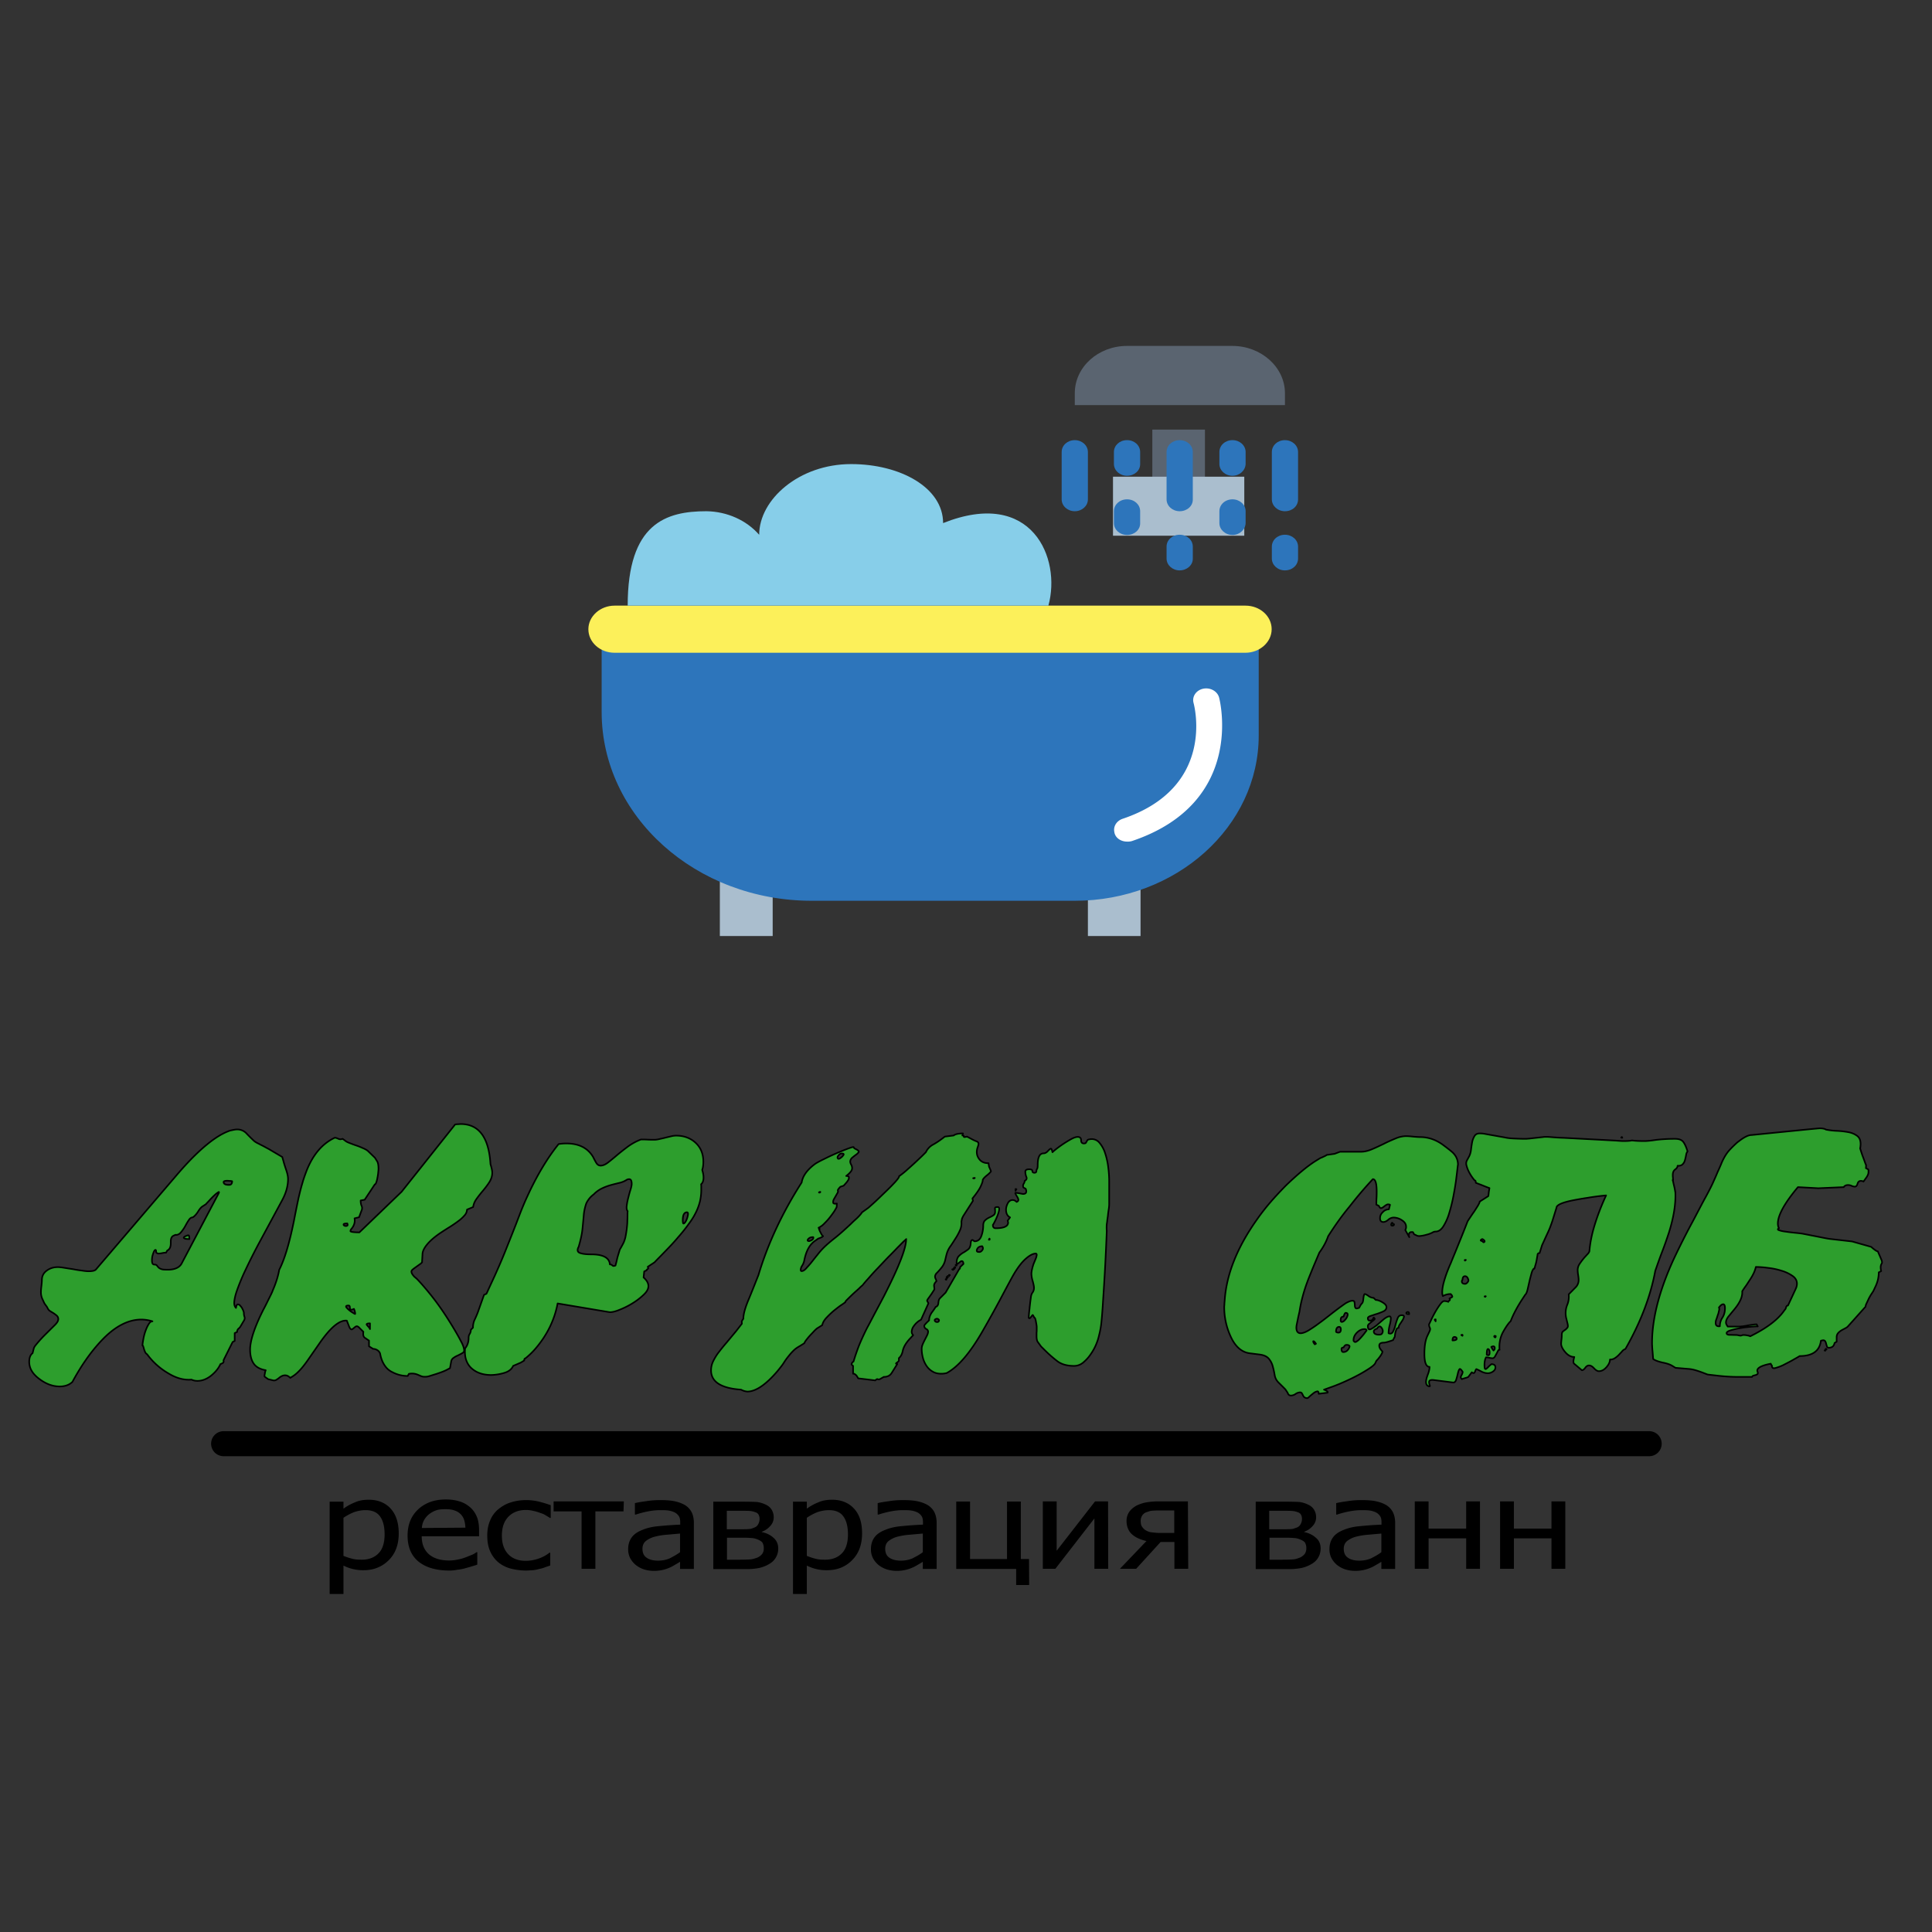
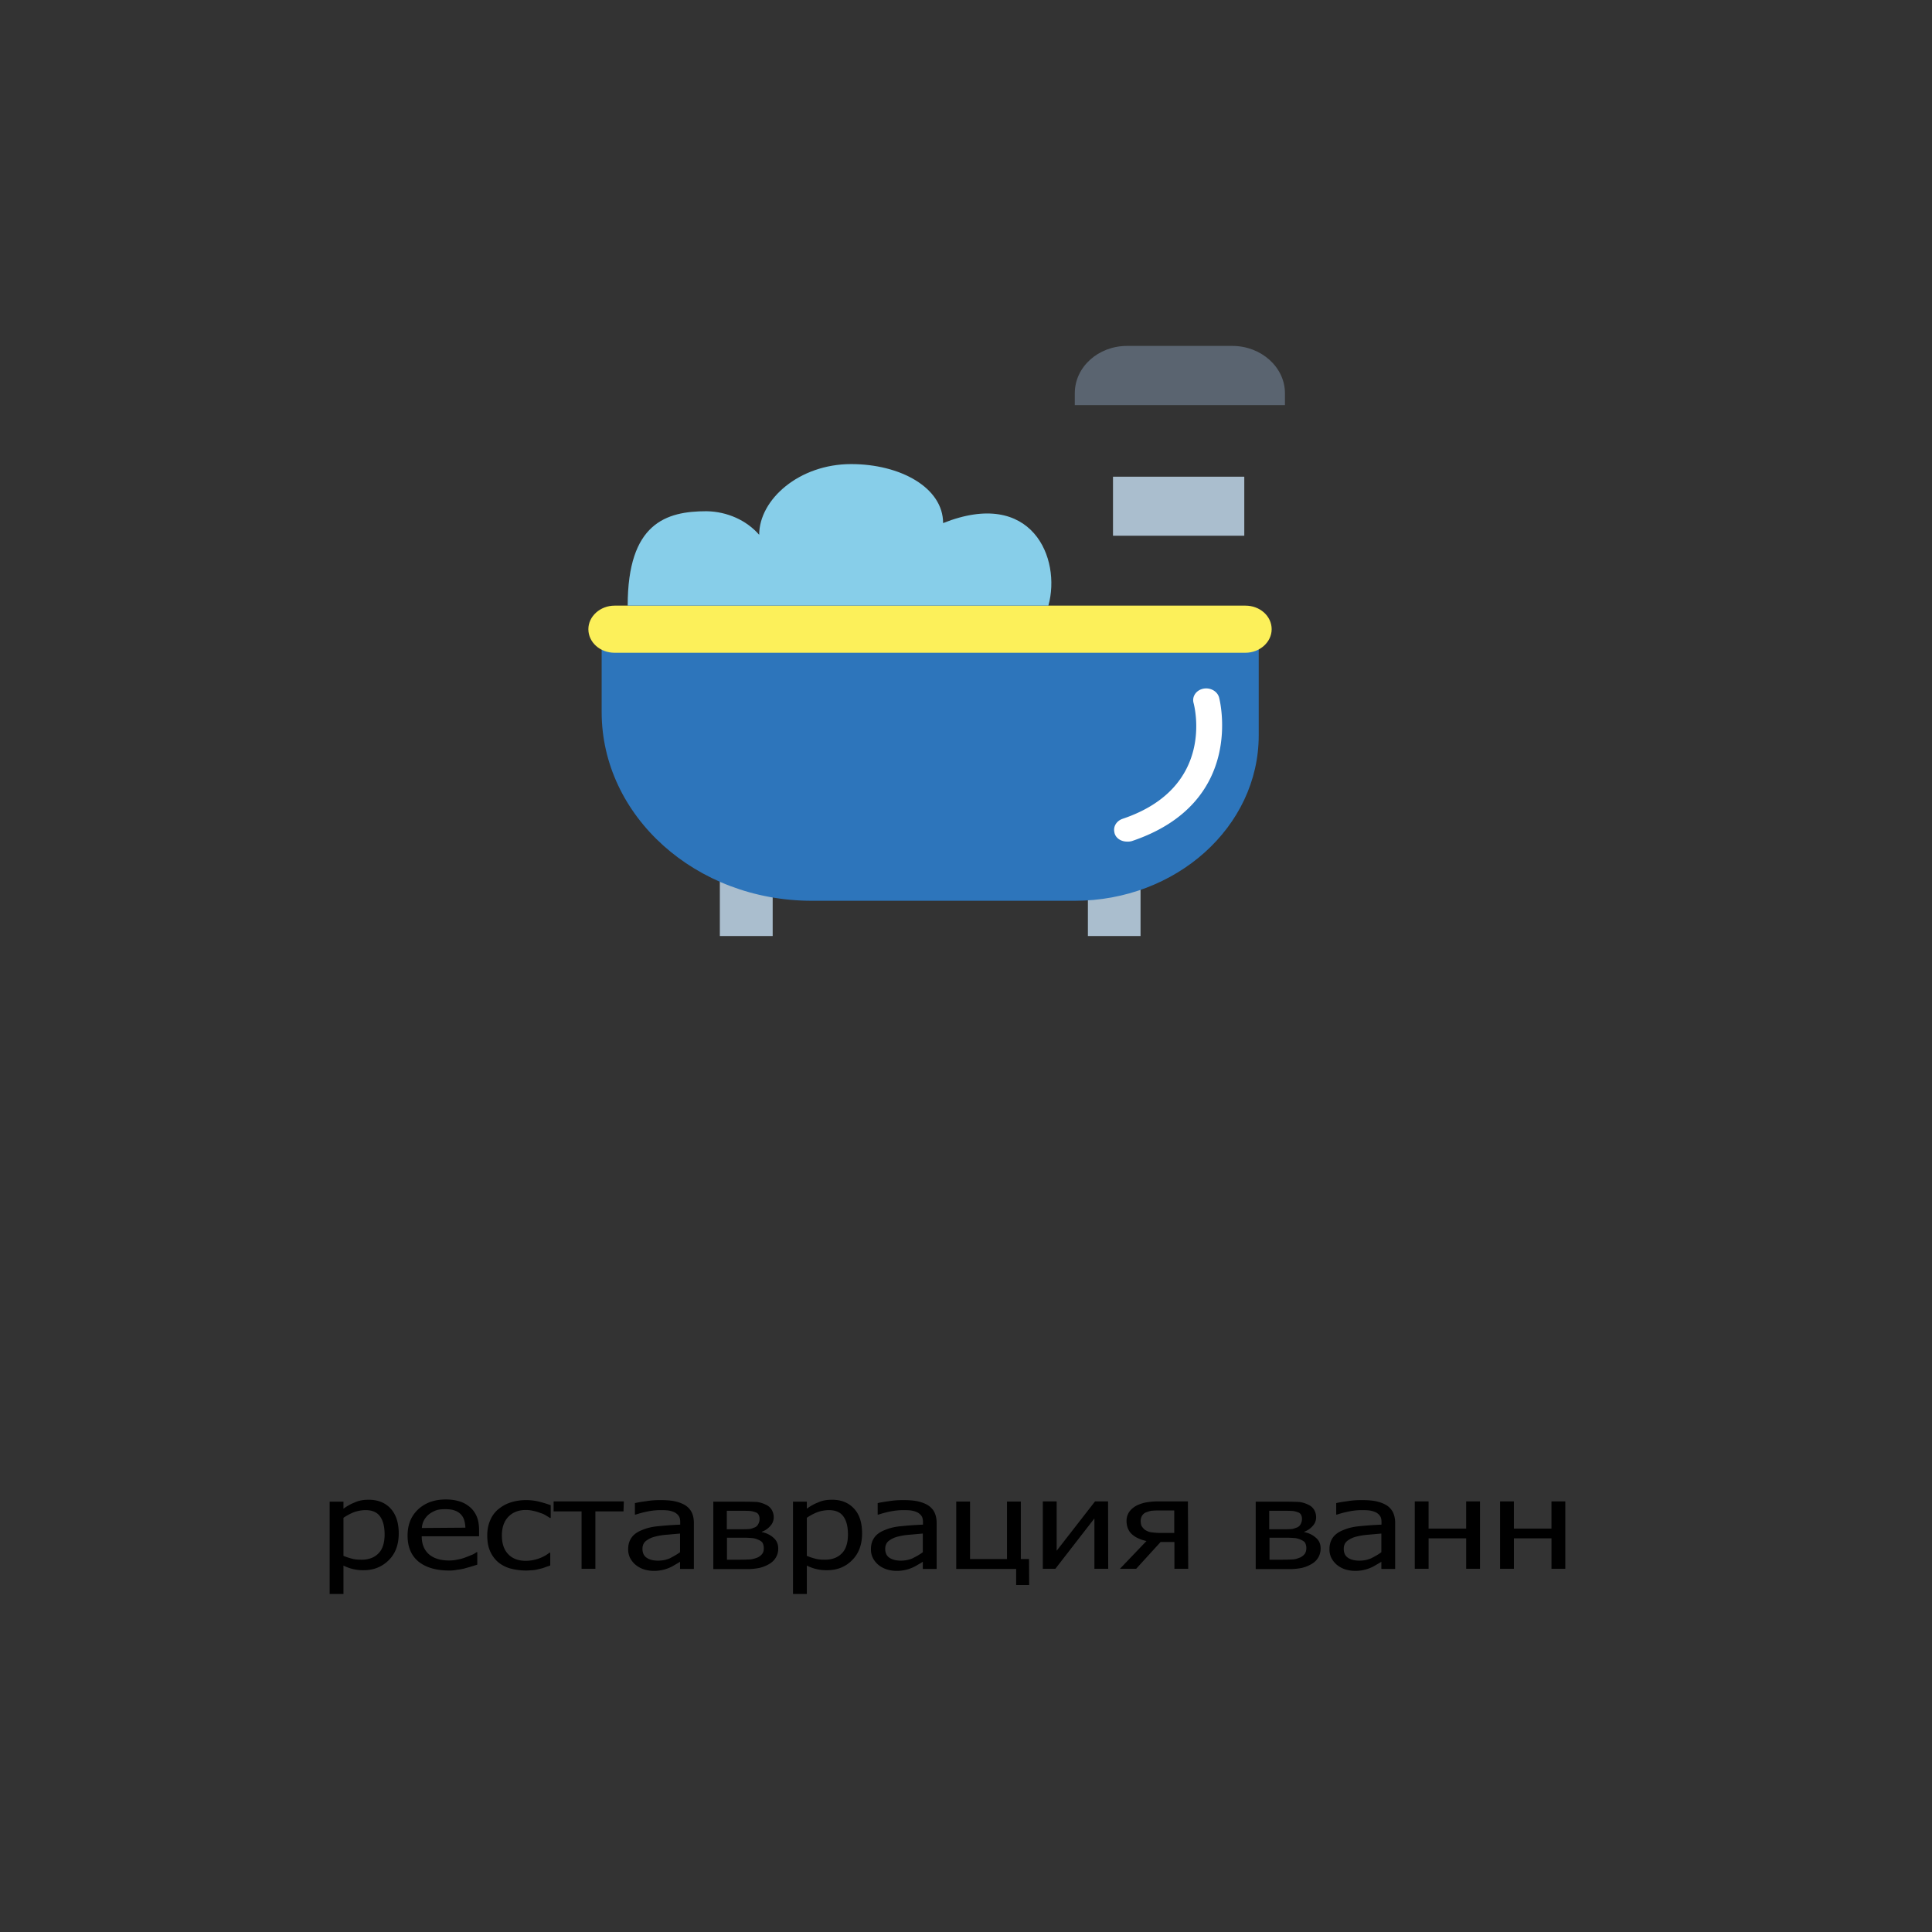
<svg xmlns="http://www.w3.org/2000/svg" width="128" height="128">
  <rect width="100%" height="100%" fill="#333333" stroke="none" />
  <path fill="#aabece" d="M47.692 57.332h3.5v4.682h-3.5v-4.683zm24.384 0h3.488v4.682h-3.488v-4.683z" />
  <path fill="#2d75bb" d="M39.86 42.471h43.533v6.257c0 6.043-5.464 10.951-12.185 10.951H53.785c-7.692 0-13.924-5.607-13.924-12.512V42.47z" />
  <path fill="#fcf05a" d="M40.718 40.125h41.794c.97 0 1.739.699 1.739 1.56 0 .862-.794 1.562-1.739 1.562H40.718c-.97 0-1.737-.7-1.737-1.561 0-.85.78-1.561 1.739-1.561z" />
  <path fill="#87cee9" d="M69.458 40.125c.869-3.134-1.082-7.818-6.975-5.469 0-2.348-2.832-3.909-6.093-3.909-3.449 0-6.092 2.348-6.092 4.684-.844-.963-2.116-1.538-3.488-1.561-2.68 0-5.224.786-5.224 6.255h27.872z" />
-   <path fill="#5a6470" d="M76.345 28.462h3.486v3.134h-3.486v-3.134z" />
  <path fill="#aabece" d="M73.74 31.583h8.697v3.91h-8.698v-3.91z" />
  <path fill="#5a6470" d="M74.67 22.918h6.974c1.914 0 3.487 1.41 3.487 3.134v.788H71.208v-.788c0-1.735 1.548-3.134 3.462-3.134z" />
-   <path fill="#2d75bb" d="M71.208 33.87c-.479 0-.87-.35-.87-.788v-3.134c0-.438.38-.787.87-.787.478 0 .868.35.868.787v3.134c0 .45-.402.788-.868.788zm3.462-2.348c-.48 0-.87-.35-.87-.787v-.788c0-.438.379-.787.87-.787.49 0 .868.35.868.787v.787c.013.438-.377.787-.868.787zm3.486 2.348c-.477 0-.868-.35-.868-.788v-3.134c0-.438.379-.787.868-.787.491 0 .87.35.87.787v3.134c.012.45-.39.788-.87.788zm3.5-2.348c-.478 0-.868-.35-.868-.787v-.788c0-.438.378-.787.868-.787.479 0 .87.35.87.787v.787c-.013.438-.403.787-.87.787zm-6.986 3.92c-.48 0-.87-.35-.87-.786v-.786c0-.438.379-.788.87-.788.49 0 .868.35.868.788v.786c.013.438-.377.787-.868.787zm6.986 0c-.478 0-.868-.35-.868-.786v-.786c0-.438.378-.788.868-.788.479 0 .87.35.87.788v.786c-.013.438-.403.787-.87.787zm-3.5 2.348c-.477 0-.868-.35-.868-.786v-.79c0-.437.379-.786.868-.786.491 0 .87.35.87.787v.787c.012.438-.39.787-.87.787zm6.975 0c-.478 0-.868-.35-.868-.786v-.79c0-.437.378-.786.868-.786.479 0 .869.35.869.787v.787c0 .438-.378.787-.87.787zm0-3.92c-.478 0-.868-.35-.868-.788v-3.134c0-.438.378-.787.868-.787.479 0 .869.35.869.787v3.134c0 .45-.378.788-.87.788z" />
  <path fill="#fff" d="M74.67 55.758c-.428 0-.793-.262-.843-.637-.076-.375.15-.737.553-.875 6.156-2.072 4.76-7.441 4.695-7.678-.112-.426.178-.837.63-.937.466-.1.932.15 1.058.562.025.075 1.838 6.967-5.766 9.528a.979.979 0 0 1-.327.037z" />
-   <path fill="none" stroke="#000" stroke-width="1.66" stroke-linecap="round" stroke-linejoin="round" d="M14.815 95.648h94.447" />
  <path d="M26.417 101.592c0 .75-.223 1.34-.66 1.773-.436.433-.99.665-1.65.665a2.844 2.844 0 0 1-1.351-.306v1.88h-.916V99.49h.916v.464a3.31 3.31 0 0 1 .766-.422c.277-.127.586-.17.916-.17.617 0 1.117.212 1.468.613.341.39.511.93.511 1.616zm-.936.074c0-.518-.096-.908-.298-1.193-.203-.286-.522-.423-.969-.423-.255 0-.522.053-.766.137a3.636 3.636 0 0 0-.692.37v2.523c.234.095.447.159.617.2.17.043.373.054.596.054.469 0 .852-.148 1.118-.433.255-.254.394-.686.394-1.235zm4.279 2.386c-.863 0-1.554-.201-2.044-.602-.479-.401-.713-.972-.713-1.71 0-.729.234-1.3.702-1.743.469-.432 1.075-.654 1.831-.654.33 0 .639.042.905.127.255.073.49.21.681.369.202.169.351.38.458.623.106.243.16.549.16.908v.412h-3.8c0 .517.16.908.478 1.193.32.274.767.411 1.32.411.203 0 .405-.02.596-.063a2.73 2.73 0 0 0 .522-.148c.17-.063.309-.126.426-.169a1.3 1.3 0 0 0 .287-.169h.053v.824c-.106.042-.234.074-.404.127-.16.052-.309.084-.436.126-.17.043-.352.074-.48.085a2.47 2.47 0 0 1-.542.053zm1.075-2.84a2.186 2.186 0 0 0-.085-.518.986.986 0 0 0-.224-.37 1.02 1.02 0 0 0-.415-.253c-.17-.063-.373-.084-.617-.084-.245 0-.458.021-.618.084-.17.064-.32.148-.468.264-.13.11-.238.242-.32.39a1.23 1.23 0 0 0-.138.508l2.885-.021zm4.013 2.84c-.373 0-.714-.053-1.044-.138a2.175 2.175 0 0 1-.82-.433 2.033 2.033 0 0 1-.52-.728c-.128-.296-.182-.633-.182-1.035 0-.39.075-.728.203-1.013a1.87 1.87 0 0 1 .521-.708c.224-.18.48-.348.82-.454.32-.105.67-.158 1.043-.158.298 0 .596.042.862.106.277.074.522.147.756.232v.845h-.053c-.075-.053-.15-.095-.256-.159a1.354 1.354 0 0 0-.372-.169 2.984 2.984 0 0 0-.458-.137 2.052 2.052 0 0 0-.511-.063c-.468 0-.862.147-1.15.443-.287.296-.436.707-.436 1.246 0 .538.138.94.415 1.235.277.296.67.444 1.16.444.298 0 .586-.053.863-.148.266-.095.521-.233.713-.39h.053v.844c-.085.042-.213.074-.351.126-.12.047-.246.083-.373.106-.16.042-.298.074-.426.084-.106 0-.266.022-.457.022zm6.461-3.917h-1.863v3.8h-.915v-3.8h-1.853v-.665h4.652l-.021.665zm3.746 3.335c-.074.054-.17.106-.298.18-.127.074-.244.148-.372.201a2.528 2.528 0 0 1-1.107.222 2.13 2.13 0 0 1-.639-.106 1.729 1.729 0 0 1-.532-.295 1.522 1.522 0 0 1-.362-.454 1.28 1.28 0 0 1-.128-.57c0-.317.075-.57.235-.792.16-.222.415-.391.766-.518.309-.126.67-.2 1.086-.232.415-.042.862-.074 1.362-.095v-.148c0-.169-.021-.317-.096-.422a.766.766 0 0 0-.276-.243 1.522 1.522 0 0 0-.437-.127c-.17-.02-.351-.02-.521-.02-.213 0-.469.02-.756.073-.292.054-.58.128-.862.222h-.054v-.76c.17-.043.416-.085.735-.127.32-.053.628-.074.937-.074.372 0 .691.021.947.074.255.053.49.137.692.253a1.2 1.2 0 0 1 .447.475c.096.19.149.433.149.708v3.051h-.916v-.486.01zm0-.633v-1.235c-.223.021-.49.042-.83.074-.34.021-.607.074-.82.127-.22.052-.426.149-.606.285-.16.127-.234.306-.234.528 0 .253.085.454.266.58.17.127.436.201.766.201.288 0 .554-.053.788-.158.234-.127.458-.243.67-.402zm6.505-.242a1.148 1.148 0 0 1-.565 1.003c-.216.134-.454.23-.703.285-.29.055-.587.08-.883.074h-2.15V99.49h2c.405 0 .693.01.884.02.181.022.373.075.554.16.202.084.33.2.426.348.091.153.14.328.138.506a.82.82 0 0 1-.223.57c-.15.17-.33.307-.575.391l.021.021c.298.064.543.18.756.37.213.18.32.422.32.718zm-1.236-1.975a.569.569 0 0 0-.063-.264.345.345 0 0 0-.224-.169 1.19 1.19 0 0 0-.394-.084c-.149-.01-.351-.01-.607-.01h-.883v1.224h1.064c.224 0 .384-.01.48-.021.095-.01.202-.063.319-.106a.454.454 0 0 0 .223-.221.676.676 0 0 0 .085-.349zm.277 1.975a.763.763 0 0 0-.074-.37c-.054-.095-.17-.169-.362-.243a1.125 1.125 0 0 0-.373-.084 6.78 6.78 0 0 0-.543-.021h-1.085v1.457h.798c.32 0 .585-.01.766-.021.181-.022.33-.074.469-.127a.88.88 0 0 0 .298-.232.575.575 0 0 0 .106-.36zm6.514-1.003c0 .75-.223 1.34-.66 1.773-.436.444-.99.665-1.65.665a2.844 2.844 0 0 1-1.351-.306v1.88h-.916V99.49h.916v.464a3.31 3.31 0 0 1 .766-.422c.277-.127.586-.17.916-.17.617 0 1.117.212 1.468.613.352.39.511.93.511 1.616zm-.936.074c0-.518-.096-.908-.298-1.193-.203-.286-.522-.423-.969-.423a2.4 2.4 0 0 0-.766.137 3.635 3.635 0 0 0-.692.37v2.523c.234.095.447.159.617.2.17.043.373.054.596.054.469 0 .852-.148 1.118-.433.255-.254.394-.686.394-1.235zm4.96 1.804c-.075.054-.17.106-.298.18-.128.074-.245.148-.373.201a2.529 2.529 0 0 1-1.107.222 2.13 2.13 0 0 1-.638-.106 1.729 1.729 0 0 1-.533-.295 1.52 1.52 0 0 1-.361-.454 1.28 1.28 0 0 1-.128-.57c0-.317.074-.57.234-.792.16-.222.415-.391.766-.518.31-.126.671-.2 1.086-.232.415-.042.862-.074 1.363-.095v-.148c0-.169-.022-.317-.096-.422a.767.767 0 0 0-.277-.243 1.522 1.522 0 0 0-.436-.127c-.17-.02-.352-.02-.522-.02-.213 0-.468.02-.756.073-.292.054-.58.128-.862.222h-.053v-.76c.17-.043.415-.085.734-.127.32-.053.628-.074.937-.074.373 0 .692.021.947.074.256.053.49.137.692.253.203.127.352.285.447.475.096.19.15.433.15.708v3.051h-.916v-.486.01zm0-.633v-1.235c-.224.021-.49.042-.83.074-.33.021-.607.074-.82.127-.22.051-.427.149-.607.285-.16.127-.234.306-.234.528 0 .253.085.454.266.58.181.127.437.201.767.201.287 0 .553-.053.787-.158.245-.127.469-.243.67-.402zm7.046 2.175h-.862v-1.066h-3.97V99.48h.915v3.811h2.449v-3.81h.915v3.81h.543l.01 1.721zm5.237-1.077h-.915V100.6l-2.587 3.336h-.83V99.47h.916v3.272l2.544-3.272h.862l.01 4.465zm5.301 0h-.915v-1.773h-.916l-1.617 1.773h-1.076l1.757-1.837c-.458-.105-.788-.274-1-.485-.214-.211-.32-.518-.32-.855 0-.222.064-.412.17-.581.117-.169.277-.306.48-.422.17-.085.372-.159.617-.212.244-.042.521-.073.83-.073h1.969l.021 4.465zm-.926-2.354v-1.51h-1c-.224 0-.373.01-.511.021-.128.022-.234.064-.362.106a.58.58 0 0 0-.266.232.672.672 0 0 0-.085.317c0 .148.02.264.063.359.06.097.135.183.224.253.128.074.255.138.415.159.17.02.351.042.543.042h.969l.01.021zm9.697 1.014a1.147 1.147 0 0 1-.564 1.003c-.216.134-.454.23-.703.285-.291.055-.587.08-.883.074h-2.15V99.49h2a17 17 0 0 1 .884.02c.181.022.373.075.554.16.202.084.33.2.426.348.091.153.14.328.138.506a.82.82 0 0 1-.223.57c-.15.17-.33.307-.575.391l.021.021c.298.064.543.18.756.37.223.18.32.422.32.718zm-1.235-1.975a.568.568 0 0 0-.063-.264.345.345 0 0 0-.224-.169 1.19 1.19 0 0 0-.394-.084c-.149-.01-.351-.01-.607-.01h-.883v1.224h1.064c.224 0 .384-.01.48-.021.095-.021.202-.063.319-.106a.454.454 0 0 0 .223-.221.676.676 0 0 0 .085-.349zm.288 1.975a.763.763 0 0 0-.075-.37c-.053-.095-.17-.169-.362-.243a1.126 1.126 0 0 0-.372-.084 6.781 6.781 0 0 0-.543-.021h-1.086v1.457h.799c.319 0 .585-.01.766-.021.18-.011.33-.074.468-.127a.88.88 0 0 0 .298-.232.65.65 0 0 0 .107-.36zm4.971.875c-.075.054-.17.106-.298.18-.128.074-.245.148-.373.201a2.528 2.528 0 0 1-1.107.222 2.13 2.13 0 0 1-.639-.106 1.729 1.729 0 0 1-.532-.295 1.522 1.522 0 0 1-.362-.454 1.28 1.28 0 0 1-.127-.57c0-.317.074-.57.234-.792.16-.222.415-.391.766-.518.309-.126.67-.2 1.086-.232.415-.042.862-.074 1.362-.095v-.148c0-.169-.021-.317-.096-.422a.766.766 0 0 0-.276-.243 1.522 1.522 0 0 0-.437-.127c-.17-.02-.35-.02-.521-.02-.213 0-.469.02-.756.073-.292.054-.58.128-.862.222h-.053v-.76c.17-.043.415-.085.734-.127.32-.053.628-.074.937-.074.372 0 .692.021.947.074.256.053.49.137.692.253a1.2 1.2 0 0 1 .447.475c.096.201.149.433.149.708v3.051h-.915v-.486.01zm0-.633v-1.235c-.224.021-.49.042-.83.074-.33.021-.607.074-.82.127-.22.051-.427.149-.607.285-.16.127-.234.306-.234.528 0 .253.085.454.266.58.17.127.436.201.766.201.288 0 .554-.053.788-.158.245-.127.468-.243.67-.402zm6.535 1.098h-.915v-2.015h-2.49v2.016h-.916V99.47h.915v1.805h2.49V99.47h.916v4.465zm5.652 0h-.915v-2.015h-2.49v2.016h-.916V99.47h.915v1.805h2.49V99.47h.916v4.465z" />
  <g>
-     <path fill="#2d9e2d" stroke="#000" stroke-width=".106" stroke-linecap="round" stroke-linejoin="round" d="m6.364 84.097 5.364-6.27c.948-1.11 1.789-1.901 2.512-2.398.34-.232.67-.411 1.012-.527.202-.043.35-.074.447-.074a.84.84 0 0 1 .66.295c.287.296.468.465.521.507l.138.085c.107.052.224.116.352.179.127.063.276.148.436.232l.894.528.085.296c.043.169.107.359.181.58.075.222.117.412.117.581 0 .454-.127.919-.383 1.394l-1.532 2.84a38.43 38.43 0 0 0-.884 1.752 13.98 13.98 0 0 0-.575 1.373c-.127.359-.191.655-.191.866 0 .137.042.242.117.316.021-.147.053-.221.117-.232.053 0 .117.021.17.095.068.07.122.153.16.243a.71.71 0 0 1 .074.211c0 .106.01.19.043.275.032.084.01.18-.053.274l-.213.36a.516.516 0 0 1-.117.136.284.284 0 0 0-.107.233l-.16.074v.517l-.138.074-.585 1.172a.127.127 0 0 0-.01.105c.01.032-.012.074-.054.116l-.16.074c-.127.285-.34.539-.628.771-.287.222-.585.338-.894.338a.937.937 0 0 1-.394-.085c-.5.043-1.01-.095-1.543-.422a4.583 4.583 0 0 1-1.395-1.256.322.322 0 0 1-.127-.138 1.404 1.404 0 0 1-.075-.19c-.021-.073-.032-.126-.053-.18-.01-.052-.032-.073-.053-.073 0-.084.021-.211.053-.401.032-.18.075-.36.138-.539.064-.18.128-.327.213-.464.075-.137.17-.2.256-.2a2.538 2.538 0 0 0-.735-.117c-.894 0-1.788.475-2.671 1.425-.703.75-1.331 1.658-1.895 2.703-.202.2-.49.306-.841.306-.447 0-.894-.158-1.32-.475-.468-.338-.702-.718-.702-1.161 0-.264.074-.454.223-.57l.075-.296c.01-.063.063-.158.17-.285.106-.127.213-.253.34-.39.128-.138.256-.264.384-.391l.287-.285.224-.222c.149-.148.223-.274.223-.39a.294.294 0 0 0-.085-.212c-.053-.053-.128-.105-.202-.158-.075-.053-.16-.095-.234-.148a.382.382 0 0 1-.16-.158l-.075-.138-.16-.221-.138-.296a1.05 1.05 0 0 1-.095-.475c0-.084.01-.211.032-.39.02-.18.031-.307.031-.391 0-.264.107-.465.32-.623.213-.158.458-.232.734-.232.075 0 .213.01.405.042.191.032.394.063.606.095.213.042.416.074.607.095.192.032.33.042.405.042.287 0 .447-.042.51-.127zm5.662-.37 2.427-4.602c.075-.127.075-.18.01-.138-.063.043-.159.106-.265.212a4.905 4.905 0 0 0-.34.348c-.118.127-.192.2-.214.232l-.213.138c-.106.063-.213.19-.319.37-.117.179-.234.305-.351.369-.096 0-.181.063-.256.18a4.5 4.5 0 0 0-.234.4 2.69 2.69 0 0 1-.277.401c-.095.117-.212.18-.33.18 0-.021-.063 0-.17.053-.117.053-.18.18-.18.38v.116c0 .253-.075.412-.235.486l-.075.137c-.063 0-.149.01-.255.032a1.31 1.31 0 0 1-.234.031.228.228 0 0 1-.17-.074c0-.116-.011-.169-.043-.169s-.064.032-.096.095c-.039.085-.07.174-.096.264-.03.11-.044.224-.042.338 0 .19.053.275.16.275.074 0 .127.02.16.052.031.043.052.074.095.117a.366.366 0 0 0 .17.116c.075.042.202.053.373.053.5.02.84-.117 1-.391zm.522-1.636c-.15 0-.256-.01-.298-.031-.053-.021-.075-.042-.075-.053 0-.042.043-.074.139-.116.085-.042.149-.053.191-.042.022.02.043.095.043.242zm2.831-3.832a1.238 1.238 0 0 0-.17-.021c-.053 0-.096-.01-.138-.01-.17 0-.256.031-.256.084 0 .126.117.19.34.19.15.01.224-.074.224-.243zm8.431 3.389 2.799-2.692 3.544-4.456c.064-.01.128-.02.192-.02s.117-.011.17-.011c1.214 0 1.874.887 1.98 2.66.075.243.117.433.117.57 0 .212-.064.412-.18.602-.118.19-.256.37-.405.55-.15.179-.298.358-.426.538-.138.18-.223.37-.255.58l-.405.17a.593.593 0 0 1-.16.38c-.123.142-.263.27-.415.38-.17.126-.35.253-.553.38a24.63 24.63 0 0 0-.596.38c-.405.274-.703.527-.905.77-.202.243-.309.454-.32.644l-.031.56c-.046.053-.1.1-.16.137l-.234.169c-.073.05-.144.103-.213.158-.064.053-.096.095-.096.148 0 .095.064.2.192.338l.16.137c.117.116.393.412.798.908.287.349.575.729.851 1.13.277.401.543.823.81 1.267.17.285.33.56.468.834.149.264.213.475.213.623 0 .063-.043.127-.128.169-.085.053-.181.095-.277.148-.102.04-.199.093-.287.158a.346.346 0 0 0-.16.211l-.085.475-.16.085c-.17.095-.415.19-.734.295l-.447.138a.863.863 0 0 1-.309.052.608.608 0 0 1-.266-.042l-.224-.095a.976.976 0 0 0-.585-.053l-.075.138c-.361 0-.702-.085-1.021-.254-.17-.08-.32-.2-.437-.348a1.772 1.772 0 0 1-.234-.401 2.24 2.24 0 0 1-.138-.486.437.437 0 0 0-.203-.232.53.53 0 0 0-.255-.074.059.059 0 0 1-.053-.032l-.224-.137v-.38c-.085-.053-.17-.116-.255-.17-.085-.052-.128-.136-.128-.253 0-.063 0-.116.01-.158l-.297-.296c-.054-.052-.107-.073-.15-.073a.254.254 0 0 0-.117.063c-.042.032-.074.063-.117.095-.042.032-.074.053-.095.053-.064 0-.128-.074-.181-.222l-.139-.359c-.468-.053-1.054.422-1.767 1.436l-.873 1.256c-.33.465-.628.782-.894.961l-.213.137c-.117-.116-.223-.169-.34-.169a.47.47 0 0 0-.245.064.885.885 0 0 0-.192.137c-.063.042-.117.084-.18.116a.294.294 0 0 1-.213.01l-.298-.073-.224-.159c-.021-.02-.021-.095.01-.221a.742.742 0 0 1 .054-.212c-.373-.063-.639-.21-.798-.443-.16-.232-.235-.538-.235-.929 0-.58.288-1.468.873-2.629.192-.359.33-.654.437-.866.106-.21.17-.348.191-.422.224-.517.362-.971.426-1.362.351-.676.67-1.742.969-3.21.191-.981.308-1.54.34-1.668.075-.316.15-.612.234-.886.075-.275.17-.528.256-.76.426-1.099 1.054-1.838 1.884-2.228.053 0 .117.02.192.052a.5.5 0 0 0 .17.053.8.8 0 0 0 .16-.031l.212.158c.054.042.15.084.288.137.138.053.277.106.436.159.16.052.298.116.447.18.139.062.245.126.309.19l.447.432.138.222c.064.095.096.264.096.506 0 .064-.01.159-.021.275-.01.116-.032.232-.053.338-.016.1-.041.2-.075.295-.032.085-.064.127-.096.127l-.67 1.014-.266.052c0 .148.021.275.064.36a.37.37 0 0 1-.011.316l-.16.433-.298.074c.043.243-.021.475-.213.707a.167.167 0 0 0-.053.127c-.042.053.17.095.586.095zm-.799-.591c-.149 0-.234.02-.245.053-.01.042 0 .063.054.095.05.025.108.029.16.01.063-.021.063-.063.031-.158zm.437 5.659a.37.37 0 0 1-.181.053c-.054 0-.085-.043-.085-.138 0-.095-.032-.137-.086-.137-.17 0-.213.053-.127.148.085.095.191.19.319.274.128.085.202.127.234.138.01 0 .01-.011.01-.032a.893.893 0 0 0-.084-.306zm1.064 1.34v-.38c-.149 0-.223.022-.223.074 0 .011.031.053.106.138a.468.468 0 0 1 .117.169zM46.45 78.46c.01.063.01.126.01.19v.19c0 .264-.031.506-.085.75a3.565 3.565 0 0 1-.266.728c-.133.272-.294.53-.479.77-.191.275-.436.581-.734.919-.202.243-.437.496-.703.77-.266.275-.468.486-.617.634l-.213.222-.447.295c.021.064.032.096.032.085 0 .032-.021.053-.053.074-.032.021-.054.042-.054.074l-.16.074-.042.4c.213.19.32.38.32.571 0 .19-.107.38-.32.58a4.43 4.43 0 0 1-.734.56 5.222 5.222 0 0 1-.841.423c-.277.116-.5.168-.66.168l-3.46-.58c-.212 1.119-.713 2.122-1.49 3.02a4.968 4.968 0 0 1-.649.622c-.043 0-.074.042-.074.137l-.224.138-.51.221c-.097.222-.299.38-.597.465-.277.083-.563.13-.852.137-.564 0-1-.158-1.33-.464-.32-.307-.458-.75-.405-1.299.16-.19.235-.422.235-.707 0-.095.02-.18.074-.254a.554.554 0 0 0 .075-.274l.138-.137c0-.201.043-.402.138-.581.086-.19.17-.38.235-.58l.361-1.014.16-.074.075-.159c.127-.285.298-.644.49-1.066.19-.422.414-.929.649-1.51.372-.929.68-1.7.915-2.322.234-.623.436-1.088.585-1.405.618-1.351 1.31-2.512 2.065-3.452a3 3 0 0 1 .511-.042c.841 0 1.437.306 1.789.918.053.116.117.233.191.36.075.126.17.19.298.19.139 0 .298-.064.48-.201.18-.138.372-.296.595-.486.224-.19.469-.38.735-.58.266-.19.553-.349.862-.465.096 0 .234 0 .436.01.192.01.34.01.437.01.085 0 .191-.01.32-.041.127-.032.255-.053.404-.095l.404-.095a1.33 1.33 0 0 1 .32-.043c.52 0 .957.159 1.298.476.34.316.51.739.51 1.256 0 .19-.02.38-.074.538.054.19.086.349.086.465.01.232-.054.401-.16.486zm-4.875 1.942c0-.063 0-.116.01-.158-.063-.074-.085-.19-.063-.36.02-.168.053-.348.106-.538.043-.19.096-.37.149-.538.053-.169.075-.296.075-.37 0-.21-.054-.316-.17-.316a.36.36 0 0 0-.16.042 1.427 1.427 0 0 1-.469.2c-.17.043-.351.085-.543.138-.2.053-.396.124-.585.211a1.94 1.94 0 0 0-.596.422 1.55 1.55 0 0 0-.49.602 3.26 3.26 0 0 0-.16.718c-.02.274-.053.58-.085.919-.032.348-.117.75-.255 1.224-.117.211-.085.349.074.412.16.063.416.095.756.095.788 0 1.203.222 1.235.665a.21.21 0 0 1 .149.053c.032.032.064.053.096.053a.37.37 0 0 0 .127-.032l.043-.158c.01-.032.021-.085.043-.18.02-.084.042-.19.074-.295l.096-.317a.682.682 0 0 1 .106-.232l.16-.296a1.94 1.94 0 0 0 .138-.401c.035-.175.063-.351.086-.528.02-.19.042-.37.042-.56.01-.169.01-.327.01-.475zm3.661.423c0 .19.022.263.075.232.053-.032.106-.095.16-.211.053-.117.085-.233.106-.349.021-.116 0-.18-.074-.18-.17.011-.267.17-.267.508zM49.1 92.069c-1.33-.095-1.99-.518-1.99-1.278 0-.2.042-.401.138-.602.096-.19.213-.401.373-.602.16-.21.33-.422.532-.654.192-.232.394-.475.607-.729l.393-.506-.01-.138c0-.02.021-.052.053-.116a.515.515 0 0 0 .053-.074c0-.285.107-.686.32-1.203.213-.507.436-1.077.68-1.69.618-2.069 1.576-4.117 2.864-6.134.064-.422.362-.844.894-1.235.096-.063.277-.169.564-.306a16.26 16.26 0 0 1 1.65-.718c.234-.084.34-.106.34-.074 0 .042.054.085.171.137.128.064.181.127.16.18a.633.633 0 0 1-.17.169c-.086.063-.17.127-.256.2a.366.366 0 0 0-.138.275.48.48 0 0 0 .064.19.487.487 0 0 1 .063.243c0 .137-.127.306-.393.507.095 0 .149.02.17.063.021.042.01.095-.01.158a1.013 1.013 0 0 1-.14.211 4.05 4.05 0 0 1-.19.212l-.214.073c-.05.049-.097.102-.138.159-.021.032-.032.053-.032.074 0 .01 0 .031.01.042.011.01 0 .042-.01.095l-.255.443a.382.382 0 0 0-.054.222c0 .053.043.085.118.085.053 0 .095 0 .127-.01l-.01.21c0 .032-.043.106-.117.232-.075.127-.181.264-.299.423a3.92 3.92 0 0 1-.393.443c-.11.123-.245.224-.394.296l.074.074c-.042-.042-.064-.042-.042.01.021.053.042.127.085.2.042.075.074.149.117.212.043.063.064.085.064.053 0 .042-.107.095-.32.169l-.223.158c-.351.243-.585.676-.703 1.299-.026.12-.073.234-.138.338a.503.503 0 0 0-.096.274c0 .053.022.085.054.085.095 0 .191-.053.298-.17.106-.116.223-.242.35-.4.129-.159.256-.328.405-.507a4.87 4.87 0 0 1 .426-.486c.181-.18.426-.39.735-.633.308-.243.649-.55 1.021-.898.096-.095.224-.222.405-.38.17-.158.298-.306.372-.422l.384-.275c.02-.01.138-.116.362-.317.223-.2.457-.432.723-.686.266-.253.5-.485.703-.707.202-.222.298-.36.277-.401.117-.085.287-.211.49-.391.201-.18.393-.348.585-.528.191-.18.35-.327.49-.464l.212-.212a1.11 1.11 0 0 1 .48-.506c.212-.116.468-.285.776-.528l.586-.074c.117-.095.33-.137.617-.137l-.043.137c.075 0 .107.021.096.053-.01.031.01.052.053.052.011 0 .064-.01.16-.031l.298.158c.117.064.224.116.34.159.118.042.15.126.107.274l-.053.158a.91.91 0 0 0-.043.275c0 .2.075.38.213.528.139.148.33.21.564.21l.032.223.128.295c.01.021-.01.053-.074.116-.06.062-.123.119-.192.17-.075.063-.138.115-.192.179-.053.063-.085.105-.085.137 0 .095-.053.243-.16.465-.106.21-.287.464-.521.75l.032.158-.607.95c-.032.042-.064.116-.117.221l-.042.212c.02.19-.011.39-.096.57-.085.19-.181.37-.298.549-.117.18-.224.359-.34.517a1.556 1.556 0 0 0-.235.486c-.043.148-.075.306-.117.475-.047.17-.13.329-.245.464a3.915 3.915 0 0 1-.298.338.348.348 0 0 0-.117.233c0 .042.01.095.042.158a.635.635 0 0 1 .054.148c-.117.116-.17.221-.16.316.01.085.021.159.021.201.011.01-.01.053-.064.137-.053.074-.106.17-.17.254-.064.095-.128.18-.18.253-.054.074-.075.127-.065.148l.085.158-.49 1.088c-.1.05-.194.114-.276.19-.096.084-.17.18-.234.274a.665.665 0 0 0-.107.296.31.31 0 0 0 .096.264l-.255.274c-.234.264-.383.518-.437.771-.042.2-.117.359-.255.475v.158c0 .032-.032.064-.096.117-.064.042-.096.073-.096.084.022.021.043.032.086.032l-.362.58c-.117.19-.288.275-.533.275l-.276.158a.22.22 0 0 1-.117 0c-.043-.031-.096 0-.17.074l-1.13-.137-.095-.158a.383.383 0 0 0-.096-.095c-.053-.043-.095-.064-.149-.053v-.518l-.085-.073c-.021-.022-.021-.043 0-.085 0-.042.043-.084.117-.137.085-.296.203-.634.34-1.003.15-.37.33-.77.554-1.214.192-.349.373-.708.565-1.067.191-.359.383-.718.564-1.066.979-1.911 1.469-3.167 1.458-3.748.032-.032-.01.01-.128.116-.117.106-.255.254-.447.444-.18.19-.394.411-.628.644-.234.242-.458.485-.681.718a15.67 15.67 0 0 0-.607.665c-.18.2-.32.359-.404.475 0-.01-.064.042-.181.158-.117.116-.256.232-.405.37-.149.137-.276.264-.394.38-.117.116-.17.18-.149.2a5.38 5.38 0 0 1-.319.222c-.16.116-.32.243-.49.38-.17.148-.319.296-.468.454-.138.158-.223.306-.255.465l-.352.221a2.208 2.208 0 0 0-.191.18c-.085.095-.181.19-.277.295a4.394 4.394 0 0 0-.245.296c-.074.095-.106.158-.106.18 0 .02-.107.084-.309.21-.17.096-.309.19-.426.307a3.36 3.36 0 0 0-.319.359c-.117.14-.223.288-.32.443-.106.17-.255.349-.425.56-.767.897-1.437 1.351-1.99 1.351a.998.998 0 0 1-.416-.126zm4.545-10.062c-.095.063-.138.116-.138.169 0 .021.01.032.043.042.042.021.117 0 .202-.042s.138-.106.138-.169c0-.021 0-.032-.01-.042a.503.503 0 0 0-.235.042zm.671-2.998.032-.032v-.01c-.01 0-.032 0-.053.01-.032.01-.043.021-.032.032h.053zm1.32-2.545c-.117.106-.17.19-.139.264.032.074.107.063.235-.042a.62.62 0 0 0 .16-.18c.01-.042 0-.063-.033-.074-.032-.01-.063-.01-.117-.01a.32.32 0 0 0-.106.042zm8.91 1.605c.052-.032.052-.032-.022-.021-.075.01-.064.02.021.02zM62.714 90.97c-.119.029-.24.043-.362.043-.202 0-.393-.042-.553-.137a1.226 1.226 0 0 1-.405-.37 1.72 1.72 0 0 1-.244-.528 2.363 2.363 0 0 1-.086-.612.78.78 0 0 1 .064-.296c.043-.105.096-.211.15-.317.053-.105.106-.2.148-.295a.595.595 0 0 0 .064-.222c0-.084-.042-.148-.128-.19a.221.221 0 0 1-.127-.211c0-.042.106-.159.32-.36 0-.179.063-.358.201-.548.084-.109.162-.222.234-.338.118-.042.17-.127.181-.274.011-.148.043-.254.118-.317l.361-.36.884-1.53a.083.083 0 0 1 .042-.042c.022-.01.032-.042.032-.116l.224-.212c-.01-.105-.032-.158-.075-.179-.042-.01-.074-.01-.117.021-.042.032-.085.063-.138.106-.043.042-.085.063-.117.063-.01 0-.01-.01-.01-.032 0-.221.042-.38.138-.485.095-.095.191-.18.308-.243.117-.064.213-.137.32-.211.095-.074.16-.211.17-.402.01-.105.021-.168.053-.19.021-.031.053-.042.075-.031.02.01.053.02.074.053.021.02.043.031.053.031.213 0 .362-.116.447-.338.086-.232.128-.464.128-.707 0-.148.043-.264.117-.338.075-.074.17-.137.277-.19a1.68 1.68 0 0 0 .277-.148.256.256 0 0 0 .117-.21c0-.085 0-.16-.01-.233-.011-.074.042-.106.17-.106.095 0 .127.064.106.19a1.874 1.874 0 0 1-.128.423c-.056.14-.12.278-.191.411-.064.117-.096.17-.096.159 0 .148.064.222.18.222.554 0 .831-.127.831-.38a.446.446 0 0 0-.032-.117l.16-.221c-.181-.095-.266-.264-.266-.518 0-.137.042-.274.117-.422.074-.137.18-.211.32-.211.095 0 .18.042.265.126.075-.031.117-.073.117-.137a.393.393 0 0 0-.053-.158l-.096-.159c-.032-.052-.042-.095-.053-.116-.01-.031.01-.042.075-.031.117.02.223.031.298.052.074.011.117.022.127.022.15 0 .224-.053.224-.17a.4.4 0 0 0-.043-.179l-.138-.074c-.021-.01-.032-.053-.032-.137 0-.042.021-.084.053-.137a.348.348 0 0 0 .053-.17c.117-.063.16-.147.117-.253a.938.938 0 0 1-.074-.358c0-.106.085-.159.255-.159.139 0 .213.042.213.116 0 .074.043.116.139.116.085 0 .127-.042.127-.116a.23.23 0 0 1 .043-.137c.032-.042.043-.137.043-.264 0-.507.127-.77.393-.77.096 0 .192-.053.288-.159.096-.106.17-.158.202-.148.032.01.064.085.096.232-.01 0 .053-.052.18-.158a7.743 7.743 0 0 1 1.033-.697c.192-.105.34-.158.458-.158.149 0 .224.074.224.211 0 .148.063.222.18.222.064 0 .107-.01.128-.032.022-.021.032-.053.053-.084.022-.032.032-.064.054-.095.021-.032.074-.053.149-.064a.658.658 0 0 1 .628.2 2 2 0 0 1 .394.698 4.7 4.7 0 0 1 .212.94c.043.337.064.643.064.928v1.531c0 .095-.01.211-.032.349-.023.14-.04.28-.053.422-.021.148-.042.285-.053.412-.02.104-.03.21-.032.316 0 .117 0 .201.01.254-.02.57-.053 1.277-.095 2.133-.043.855-.107 1.847-.181 2.987-.021.285-.043.592-.075.898-.027.31-.081.617-.16.918a3.33 3.33 0 0 1-.18.57 3.373 3.373 0 0 1-.362.666c-.138.21-.307.399-.5.56a.939.939 0 0 1-.618.231c-.458 0-.83-.105-1.107-.316a8.853 8.853 0 0 1-.851-.75l-.224-.222-.213-.295c-.053-.064-.085-.2-.085-.39v-.138c0-.053 0-.106.01-.18v-.295c0-.064-.02-.18-.053-.36-.031-.168-.063-.253-.106-.253l-.074-.137c-.022-.042-.043-.042-.054-.021-.021.021-.042.053-.074.095a.812.812 0 0 1-.085.095c-.032.021-.054.021-.086-.021.011-.148.022-.338.054-.57.021-.232.053-.507.096-.813a.618.618 0 0 1 .117-.306c.06-.09.09-.198.085-.306 0-.095-.032-.233-.085-.433a1.87 1.87 0 0 1-.086-.475c0-.148.043-.37.139-.655.01-.032.032-.074.064-.158.032-.074.064-.148.095-.233.032-.074.043-.147.054-.21 0-.064-.022-.096-.064-.096-.192 0-.426.127-.703.38-.276.254-.564.644-.862 1.183-.213.39-.479.887-.798 1.488a75.923 75.923 0 0 1-1.15 2.07c-.84 1.467-1.628 2.386-2.395 2.798zm-.5-3.515c-.043-.064-.096-.095-.17-.085-.085.032-.128.064-.117.106 0 .042.032.074.074.095.043.02.092.023.138.01.043-.01.075-.052.075-.126zm.436-2.703c.043 0 .054 0 .054.01 0 .022-.011.022-.022.022-.01 0-.02-.01-.032-.032zm.064-.021v-.127c.075 0 .096.01.064.042a.164.164 0 0 0-.064.085zm.085-.2c.043 0 .075 0 .075.01 0 .021-.021.021-.053.01-.032-.01-.032-.02-.022-.02zm.075-.064c.043 0 .053 0 .053.01 0 .022-.01.022-.021.022l-.032-.032zm.213-.37c.074 0 .096.011.074.022-.02.02-.053.01-.074-.022zm.085-.063c.043 0 .074 0 .074.01l-.031.032c-.011 0-.032-.02-.043-.042zm.064-.084c.042 0 .053 0 .053.01s0 .021-.01.032c-.022.01-.033 0-.043-.042zm.074-.138c.043 0 .075 0 .075.01l-.032.033-.043-.043zm1.767-1.245c-.17 0-.276.063-.34.19-.054.126-.022.19.117.19.074.01.149-.022.213-.106.074-.084.074-.169.01-.274zm.437-.433c.042 0 .053 0 .053-.01 0-.085-.01-.085-.053.01zm1.767-3.242v-.116c.053 0 .074.01.053.032a.398.398 0 0 0-.053.084zm20.713 3.009c-.127.37-.33.74-.585 1.088-.213.507-.394.929-.522 1.246-.127.316-.223.549-.266.675-.128.34-.238.685-.33 1.035a8.95 8.95 0 0 0-.202.982c-.01.032-.021.084-.043.18-.02.084-.042.19-.063.295l-.064.317a1.22 1.22 0 0 0-.032.232c0 .253.096.38.277.38.138 0 .319-.063.532-.19a8.71 8.71 0 0 0 .713-.486c.266-.19.543-.411.84-.644.299-.232.608-.464.916-.675.192-.106.33-.159.437-.159.085 0 .127.032.138.106.01.074.021.137.021.211 0 .074.022.137.054.169.031.042.106.032.234-.021l.074-.137a.77.77 0 0 1 .117-.159c.043-.042.075-.148.085-.295.022-.212.054-.317.096-.317.043 0 .128.042.245.127.097.076.216.12.34.126l.14.138c.116 0 .276.052.446.158.181.105.266.211.266.317 0 .116-.064.21-.191.274-.139.065-.28.12-.426.169-.15.042-.287.095-.426.137-.128.043-.191.095-.191.148 0 .116.042.169.138.169a.5.5 0 0 0 .16-.042l.085-.159c.01-.01.032.011.074.074 0 .032-.053.085-.17.17l-.192.158c-.064.052-.095.105-.095.158 0 .148.042.222.117.222.074 0 .234-.095.468-.275l.468-.401c.16-.127.288-.19.384-.19.053 0 .085.042.085.137s-.022.243-.075.444c-.053.2-.074.39-.074.538.127.053.223.021.287-.095a1.76 1.76 0 0 0 .16-.422c.04-.158.09-.313.149-.465.053-.148.149-.211.266-.211.117 0 .16.032.16.095a.762.762 0 0 1-.096.232c-.054.085-.117.18-.181.275-.064.095-.085.18-.075.232-.064 0-.117.032-.149.106a1.735 1.735 0 0 0-.074.221l-.032.222c-.01.074-.022.106-.043.106l-.074.158c-.32.116-.522.169-.618.169-.191 0-.298.063-.298.19 0 .095.032.19.107.275.074.095.106.126.106.116 0 .063-.042.158-.128.285-.085.126-.18.243-.276.338l-.075.158c-.042.084-.16.19-.362.327a9.364 9.364 0 0 1-.702.423c-.279.151-.563.292-.852.422-.272.126-.55.242-.83.348l-.65.233c.011 0 .054.02.128.052.075.043.117.074.117.095 0 .032 0 .043-.01.053l-.586.074c0-.116-.032-.18-.106-.158a.538.538 0 0 0-.234.116c-.085.063-.17.137-.256.211-.074.074-.127.116-.149.116a.331.331 0 0 1-.202-.053.402.402 0 0 1-.096-.137c-.021-.053-.053-.095-.074-.137-.032-.042-.075-.053-.128-.053a.568.568 0 0 0-.287.106.567.567 0 0 1-.298.105c-.118 0-.192-.063-.224-.18l-.138-.21c-.011-.022-.17-.18-.48-.486a.886.886 0 0 1-.244-.486 5.67 5.67 0 0 0-.128-.58c-.05-.187-.14-.36-.266-.507-.128-.148-.34-.243-.65-.275l-.585-.074c-.543-.063-.979-.433-1.288-1.119a4.637 4.637 0 0 1-.425-1.953c0-.01 0-.053.01-.127 0-.074.01-.18.021-.316.118-1.71.82-3.495 2.14-5.353.287-.412.596-.803.915-1.172.32-.37.66-.729 1-1.077.8-.77 1.48-1.33 2.034-1.668l.224-.137c.085-.043.16-.064.212-.095.054-.021.107-.053.16-.074.043-.032.075-.043.075-.053l.521-.074.362-.137h1.405c.202 0 .437-.053.692-.159.255-.105.522-.232.788-.359.266-.137.532-.253.787-.359a1.85 1.85 0 0 1 .692-.158c.107 0 .256.01.469.032.212.02.372.031.468.031.553 0 1.064.18 1.533.528.383.285.606.465.67.539.203.211.309.464.309.77 0-.042-.01.032-.032.222-.021.19-.053.454-.096.792-.042.327-.106.697-.18 1.088a10.8 10.8 0 0 1-.277 1.108 3.475 3.475 0 0 1-.384.866c-.149.232-.319.348-.521.348a.378.378 0 0 0-.202.064 1.745 1.745 0 0 1-.405.147 2.236 2.236 0 0 1-.351.074c-.139.021-.234.01-.298-.031l-.16-.074-.074-.138c-.011-.01-.043-.01-.096-.01-.117 0-.181.074-.181.211 0 .032.01.074.032.127l-.266-.475a.368.368 0 0 0 .053-.212c0-.168-.085-.306-.256-.422a1.052 1.052 0 0 0-.532-.19.538.538 0 0 0-.383.137c-.117.106-.234.159-.34.159-.139 0-.214-.085-.214-.254 0-.147.054-.285.181-.4a.583.583 0 0 1 .405-.19l.074-.296c0-.011-.042-.022-.127-.032-.064 0-.16.053-.298.169-.075.053-.139.084-.181.084-.043 0-.085-.053-.139-.158l-.16-.074c0-.095 0-.232.011-.433.011-.19.011-.338.011-.433 0-.549-.085-.823-.255-.823a25.339 25.339 0 0 0-1.544 1.816c-.51.612-.98 1.277-1.416 1.963zm-.883 7.148c.043 0 .074-.01.074-.032-.02-.02-.042-.052-.074-.095-.032-.042-.064-.063-.096-.063-.01 0-.01 0-.01.01 0 .053.031.117.095.18 0 .021.01.021.01 0zm1.405-.813c.043.042.096.053.16.053.106 0 .16-.074.16-.211 0-.116-.043-.17-.128-.17-.128.011-.192.117-.192.328zm.5-1.013c-.106.01-.16.052-.18.126-.033.17 0 .243.074.232.074-.01.149-.063.223-.158a.616.616 0 0 0 .15-.285c.02-.106-.022-.158-.139-.158-.043.02-.085.105-.128.243zm0 2.048c-.096.01-.138.042-.138.095 0 .148.042.221.138.21a.359.359 0 0 0 .256-.115.539.539 0 0 0 .138-.233c.021-.073-.053-.126-.202-.126-.075 0-.128.053-.192.169zm.66-.444c.032.053.064.085.117.085.043 0 .085-.032.16-.085.064-.052.138-.126.213-.21.074-.085.149-.17.213-.254.064-.085.117-.159.16-.211 0-.064-.043-.095-.139-.095-.192 0-.351.084-.51.242-.16.17-.224.338-.214.528zm1.554-.802c-.138.042-.213.105-.213.19 0 .137.117.211.341.211.106 0 .17-.021.202-.074a.258.258 0 0 0 .053-.158.321.321 0 0 0-.074-.211c-.043-.074-.096-.106-.138-.106-.064.01-.118.063-.17.148zm1.033-6.937c.064 0 .096.011.096.032 0 .053-.043.085-.118.085-.031 0-.053-.011-.074-.043 0-.052.01-.095.043-.137.042-.032.053-.01.053.063zm1.096 5.976c-.106 0-.16-.01-.18-.042-.011-.032-.011-.053.02-.074.032-.021.064-.032.096-.021.053.01.064.053.064.137zm17.638-8.055c.032.78-.117 1.668-.426 2.65-.139.422-.288.855-.447 1.266-.16.412-.309.845-.458 1.267-.309 1.68-.969 3.41-1.98 5.184a.461.461 0 0 0-.223.159c-.064.074-.139.147-.213.232-.075.074-.16.148-.256.211a.553.553 0 0 1-.33.095c0 .158-.074.327-.234.507-.16.18-.32.264-.5.264-.096 0-.202-.064-.32-.19-.116-.127-.223-.19-.33-.19-.095 0-.18.053-.255.158-.074.106-.149.158-.223.158l-.511-.432c-.064-.043-.064-.19.01-.444-.212 0-.415-.105-.596-.317-.18-.21-.276-.4-.276-.56 0-.073.01-.157.02-.252.012-.096.022-.201.022-.317 0-.116.021-.2.075-.243.053-.042.106-.085.16-.116a.848.848 0 0 0 .138-.137c.042-.053.042-.138.01-.275l-.085-.348a1.45 1.45 0 0 1 .064-.887c.075-.18.106-.36.106-.539 0-.074 0-.126-.01-.158l.479-.486a.667.667 0 0 0 .18-.485c0-.064-.01-.17-.031-.307a2.265 2.265 0 0 1-.032-.306.73.73 0 0 1 .106-.4c.075-.117.181-.265.33-.444l.213-.233a.498.498 0 0 0 .128-.19c.043-.549.16-1.13.351-1.752.192-.623.437-1.267.756-1.953-.41.036-.818.089-1.224.158a22 22 0 0 0-.926.158c-.756.148-1.14.317-1.14.507l-.265.855c-.043.127-.096.275-.16.444-.064.169-.149.348-.234.528l-.298.654-.16.518c-.096 0-.138.042-.138.137l-.032.169a3.446 3.446 0 0 1-.075.38c-.032.116-.063.2-.074.274-.032.085-.043.106-.043.053-.064.042-.117.137-.17.306-.043.17-.096.349-.138.539-.043.19-.085.38-.128.56-.043.179-.096.295-.16.348l-.138.21c-.394.592-.66 1.11-.82 1.532-.127.116-.287.338-.468.654a2.018 2.018 0 0 0-.277 1.014v.116c0 .042 0 .074.01.116-.031-.021-.063 0-.095.053s-.064.127-.106.2c-.043.074-.075.148-.118.212-.042.063-.095.095-.149.095a1.14 1.14 0 0 1-.212-.032 1.032 1.032 0 0 0-.213-.032.544.544 0 0 0-.075.19 1.55 1.55 0 0 0-.021.507c.01.074.042.095.096.074.053-.042.117-.095.17-.158.053-.053.117-.106.181-.159.18 0 .266.074.266.211 0 .117-.053.201-.16.275a.602.602 0 0 1-.34.116.974.974 0 0 1-.469-.137c-.17-.085-.276-.137-.298-.137a.448.448 0 0 0-.074.147c-.032.074-.064.117-.096.117a.222.222 0 0 1-.128-.053l-.223.295c-.01.021-.064.043-.17.074-.107.032-.192.053-.267.085-.042-.043-.074-.095-.074-.138a.69.69 0 0 1 .074-.158c.043-.095.064-.158.054-.19-.107-.169-.181-.222-.213-.169-.043.053-.075.148-.107.285-.029.135-.064.27-.106.401-.043.138-.117.201-.213.19l-1.245-.158c-.224-.032-.341.01-.341.127 0 .084.021.158.053.232.021.063-.021.074-.117.032-.096-.043-.138-.138-.138-.275 0-.116.042-.274.117-.475.074-.19.117-.37.117-.517-.224 0-.34-.285-.34-.866 0-.507.063-.887.19-1.172l.14-.296c.052-.105.063-.19.031-.253a.455.455 0 0 1-.053-.243c0 .021.032-.053.106-.21.075-.16.16-.339.267-.529.106-.19.223-.38.34-.538.117-.17.213-.254.298-.254a.76.76 0 0 1 .266.053c0-.031.022-.053.054-.074.031-.02.053-.042.053-.074 0-.01-.01-.031-.032-.074l.16-.084c.02-.021.031-.032.031-.042l-.032-.085-.074-.084a.988.988 0 0 0-.522.137.71.71 0 0 1-.042-.274c0-.19.042-.444.138-.771s.234-.707.437-1.161c.117-.296.276-.666.457-1.12.181-.443.394-.97.628-1.573.011-.042.054-.116.15-.253.085-.127.18-.275.287-.422.106-.159.191-.296.276-.433.075-.138.118-.222.107-.254l.564-.359c.01 0 .021-.052.032-.18.01-.115.032-.231.053-.358-.128-.042-.308-.116-.543-.211l-.362-.137c0-.106-.02-.159-.074-.159a2.915 2.915 0 0 1-.394-.591 2.045 2.045 0 0 1-.149-.401.447.447 0 0 1 .021-.317l.16-.296a1.27 1.27 0 0 0 .117-.411c.021-.17.043-.338.075-.507a1.25 1.25 0 0 1 .16-.422c.074-.117.19-.17.35-.17.118 0 .245.011.394.043l1.246.222c.18.042.383.063.617.073.234.011.49.022.756.022.042 0 .106 0 .17-.011.064 0 .139-.01.224-.021l.777-.085c.096-.02.266-.02.51 0 .246.022.544.043.895.053l2.405.127c.416.021.746.042 1.001.053.255.02.426.031.51.031.246 0 .437-.01.576-.042.234.032.51.042.83.042.138 0 .383-.02.734-.073.352-.043.777-.074 1.288-.074.256 0 .437.063.543.2.107.137.202.349.288.634a.478.478 0 0 0-.096.232 3.84 3.84 0 0 1-.075.338.626.626 0 0 1-.16.285c-.074.074-.18.105-.33.095 0 .084-.053.169-.159.243-.106.074-.16.2-.16.37 0 .041 0 .105.011.179 0 .074.01.126.01.158h-.031c.01 0 .032.095.074.296.064.243.085.4.107.528zm-15.882 8.53v-.126c-.053 0-.074.01-.053.042l.053.084zm1.118 1.267c.192 0 .277-.042.277-.116 0-.063-.043-.106-.139-.116-.095 0-.138.074-.138.232zm.66-.37c-.043 0-.075 0-.075.011 0 .01.022.021.054.042.032.022.032 0 .021-.052zm0-3.642a.129.129 0 0 0-.043.095c0 .116.075.17.213.17.054 0 .107-.033.16-.096.053-.063.074-.116.064-.158-.043-.17-.117-.254-.234-.254-.107.011-.15.085-.16.243zm.224-1.32c-.043 0-.075 0-.075.011 0 .021.01.032.021.032.011 0 .032-.021.054-.042zm1.096-1.245c.032.042.053.074.074.074.043 0 .075-.022.075-.074 0-.021-.021-.043-.053-.074a.221.221 0 0 0-.107-.064c-.053.022-.085.043-.096.074-.02.021.022.053.107.064zm.223 3.653c-.042 0-.074 0-.074.01s.01.021.021.021c.021.01.032 0 .053-.031zm.064 3.874c.03.014.063.025.096.032.064 0 .096-.053.096-.158 0-.17-.043-.254-.117-.254-.043.01-.075.127-.075.38zm.458-.295c.043-.021.074-.064.074-.148 0-.074-.031-.116-.095-.116a.206.206 0 0 0-.128.042c-.01-.01-.01 0 .01.032.011.031.033.063.054.095.021.042.042.063.064.095.01.02.021.02.021 0zm.138-.94c-.053-.021-.085-.021-.095 0-.011.021-.011.042.01.053.01.021.032.032.053.032.022 0 .032-.032.032-.085zm8.388-13.144c-.043 0-.074 0-.074-.01l.031-.033c.011-.01.022 0 .043.043zm14.668 3.273-1.682.074-1.352-.074c-.894 1.066-1.33 1.868-1.33 2.407 0 .116.021.232.074.317-.106.052-.096.105.021.137.118.042.277.074.469.095.191.031.404.053.607.074.212.02.361.042.447.052l1.192.233c.351.074.596.116.713.126l1.394.159 1.267.359c.213.19.362.295.436.295l.224.518c.064.137.074.243.032.295a.476.476 0 0 0-.064.275c0 .042 0 .074.01.105 0 .032.011.074.022.117l-.16.084c0 .327-.074.644-.223.95l-.139.296-.138.211a3.074 3.074 0 0 0-.192.348c-.042.095-.085.18-.127.275a.427.427 0 0 0-.054.19l-1.17 1.31a.515.515 0 0 1-.16.115c-.075.042-.16.085-.256.137-.085.053-.17.117-.234.19a.411.411 0 0 0-.096.275v.296l-.138.084c-.042.211-.17.317-.383.317-.053 0-.096-.021-.117-.074-.021-.053-.032-.106-.053-.169a.517.517 0 0 0-.064-.18.14.14 0 0 0-.128-.073c-.021 0-.043 0-.064.01-.021 0-.053.01-.096.021-.085.676-.553 1.014-1.405 1.014-.117.074-.276.158-.457.264-.181.105-.394.21-.64.338a3.08 3.08 0 0 1-.51.19c-.16.042-.234 0-.234-.159-.043-.052-.075-.095-.075-.126-.66.126-.958.306-.883.517.032.074.032.127.01.158-.02.032-.063.053-.117.074l-.16.042a.15.15 0 0 0-.095.085h-.958a12.064 12.064 0 0 1-1.245-.074l-.735-.084-.362-.138a6.337 6.337 0 0 0-.479-.158 2.21 2.21 0 0 0-.404-.074l-.884-.074-.223-.137c-.139-.085-.352-.159-.628-.211-.277-.064-.49-.138-.628-.233-.022-.232-.032-.432-.053-.612-.011-.18-.022-.327-.022-.443 0-1.605.469-3.442 1.405-5.5.41-.879.848-1.745 1.31-2.598.34-.644.617-1.183.851-1.605.234-.433.394-.75.49-.971.095-.211.191-.423.276-.634.096-.21.192-.422.277-.633.15-.349.309-.602.469-.792.16-.18.35-.37.585-.58l.074-.053c.352-.275.64-.423.863-.423l3.597-.359c.554-.053.863-.084.916-.084.191 0 .33.031.404.084.213.042.458.074.724.085.266.01.522.042.756.084.234.042.426.127.585.243.16.116.234.296.234.549 0 .042 0 .084-.01.137 0 .053-.01.095-.021.148.074.243.138.433.191.57.053.137.096.264.139.38.042.116.063.159.063.138 0 .095 0 .168-.01.221l.138.074c.021.01.032.042.032.095v.095c0 .116-.053.243-.17.401l-.16.222a.367.367 0 0 0-.17-.042c-.117 0-.192.063-.224.19-.042.127-.096.19-.18.19a.572.572 0 0 1-.214-.053.564.564 0 0 0-.276-.053c-.107.01-.192.053-.245.138zm-8.27 7.981c.031.043.031.106.01.19-.01.043-.021.095-.032.138-.01.042-.021.095-.043.137l-.095.295a.56.56 0 0 0-.054.264c0 .17.096.233.277.212 0-.201.053-.391.17-.57.117-.18.17-.391.17-.623 0-.18-.042-.264-.116-.264-.086 0-.181.073-.288.221zm1.543-1.077c.032.338-.139.729-.511 1.183l-.383.464c-.118.148-.181.285-.181.423 0 .074.042.158.117.264h.734c.128 0 .33-.021.586-.074.255-.042.457-.074.596-.074l.074.137c-.128 0-.309.01-.543.032a7.05 7.05 0 0 0-.68.095c-.198.033-.394.08-.586.137-.17.053-.256.116-.256.18 0 .073.064.116.192.116.127 0 .287.01.468.01.032 0 .075.01.128.021.053.01.096.021.128.021a.22.22 0 0 0 .095-.02.25.25 0 0 1 .117-.022c.107 0 .224.021.362.053l.075.032c1.118-.55 1.873-1.13 2.278-1.742.042-.032.074-.085.096-.17.02-.084.063-.126.127-.126l.511-1.098a.839.839 0 0 0 .085-.348c0-.201-.095-.38-.298-.518a2.476 2.476 0 0 0-.713-.338 4.613 4.613 0 0 0-.894-.19 6.304 6.304 0 0 0-.82-.063c-.053.253-.18.528-.383.834-.085.127-.17.264-.255.39a5.068 5.068 0 0 0-.266.391zm5.513 3.928c-.042 0-.053 0-.053-.01.032-.032.053-.032.053.01zm.075-.074c-.043 0-.075 0-.075-.01l.032-.032c.011-.021.022 0 .043.042z" />
-   </g>
+     </g>
</svg>